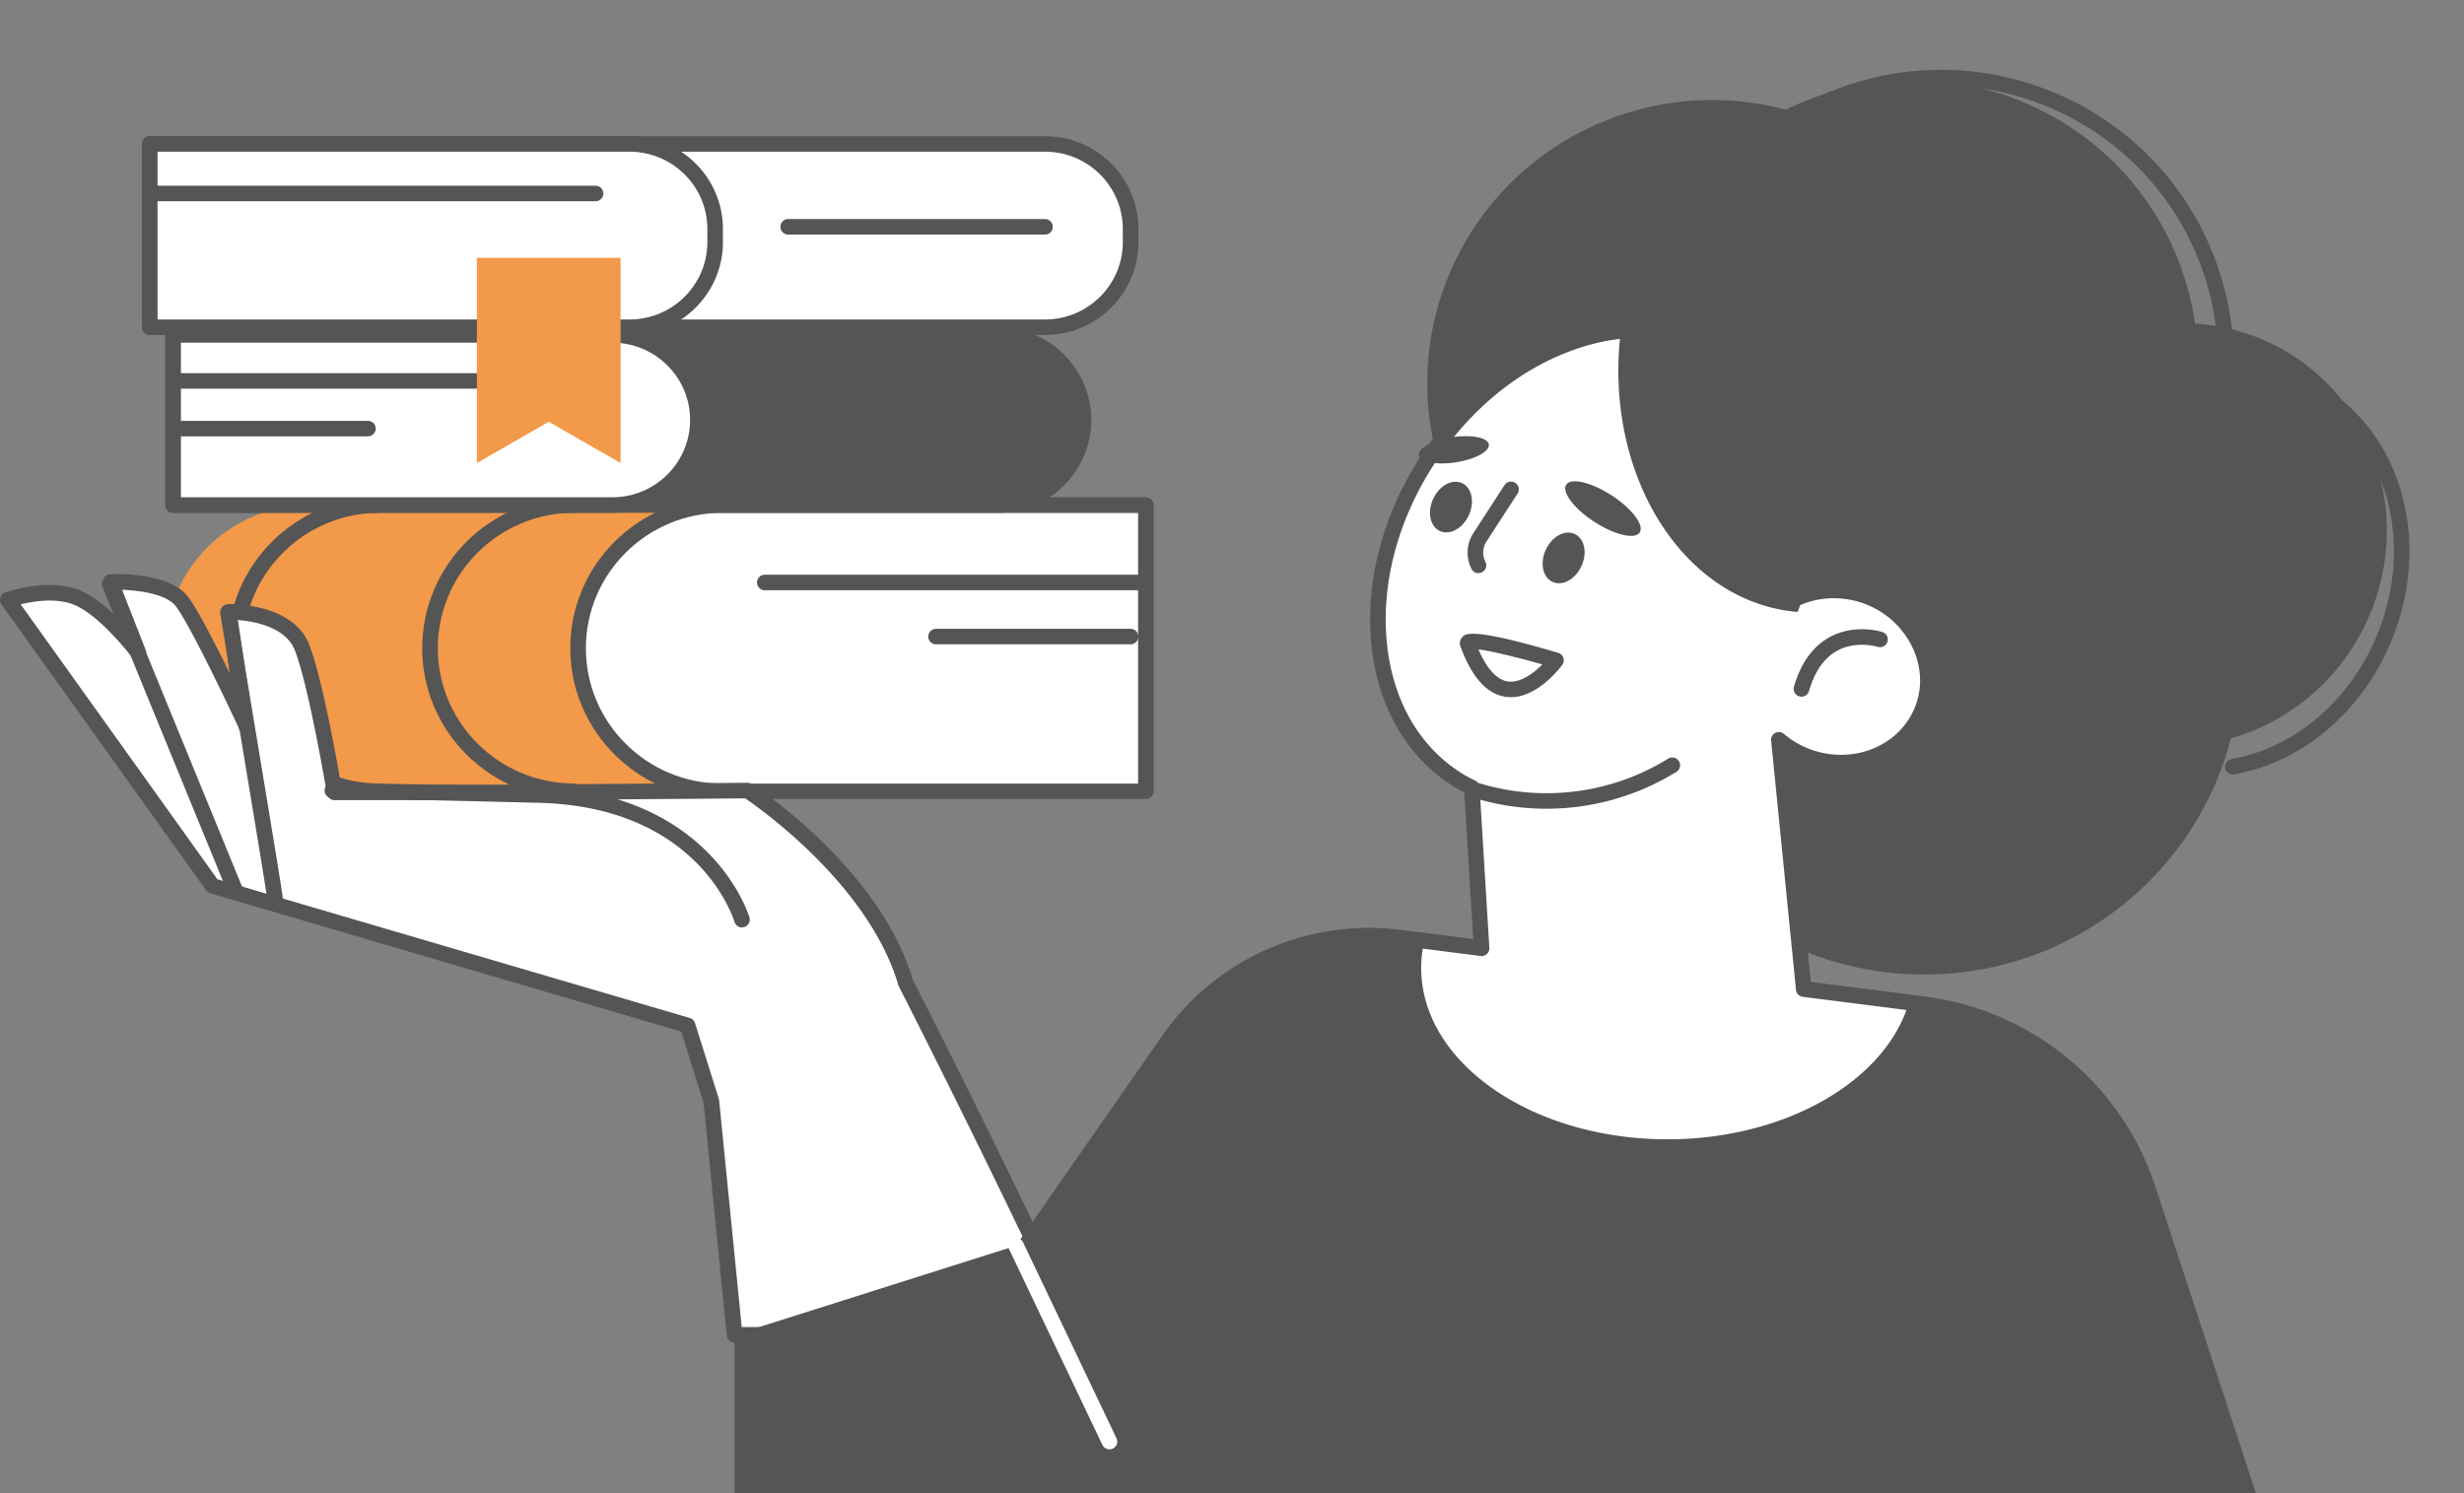
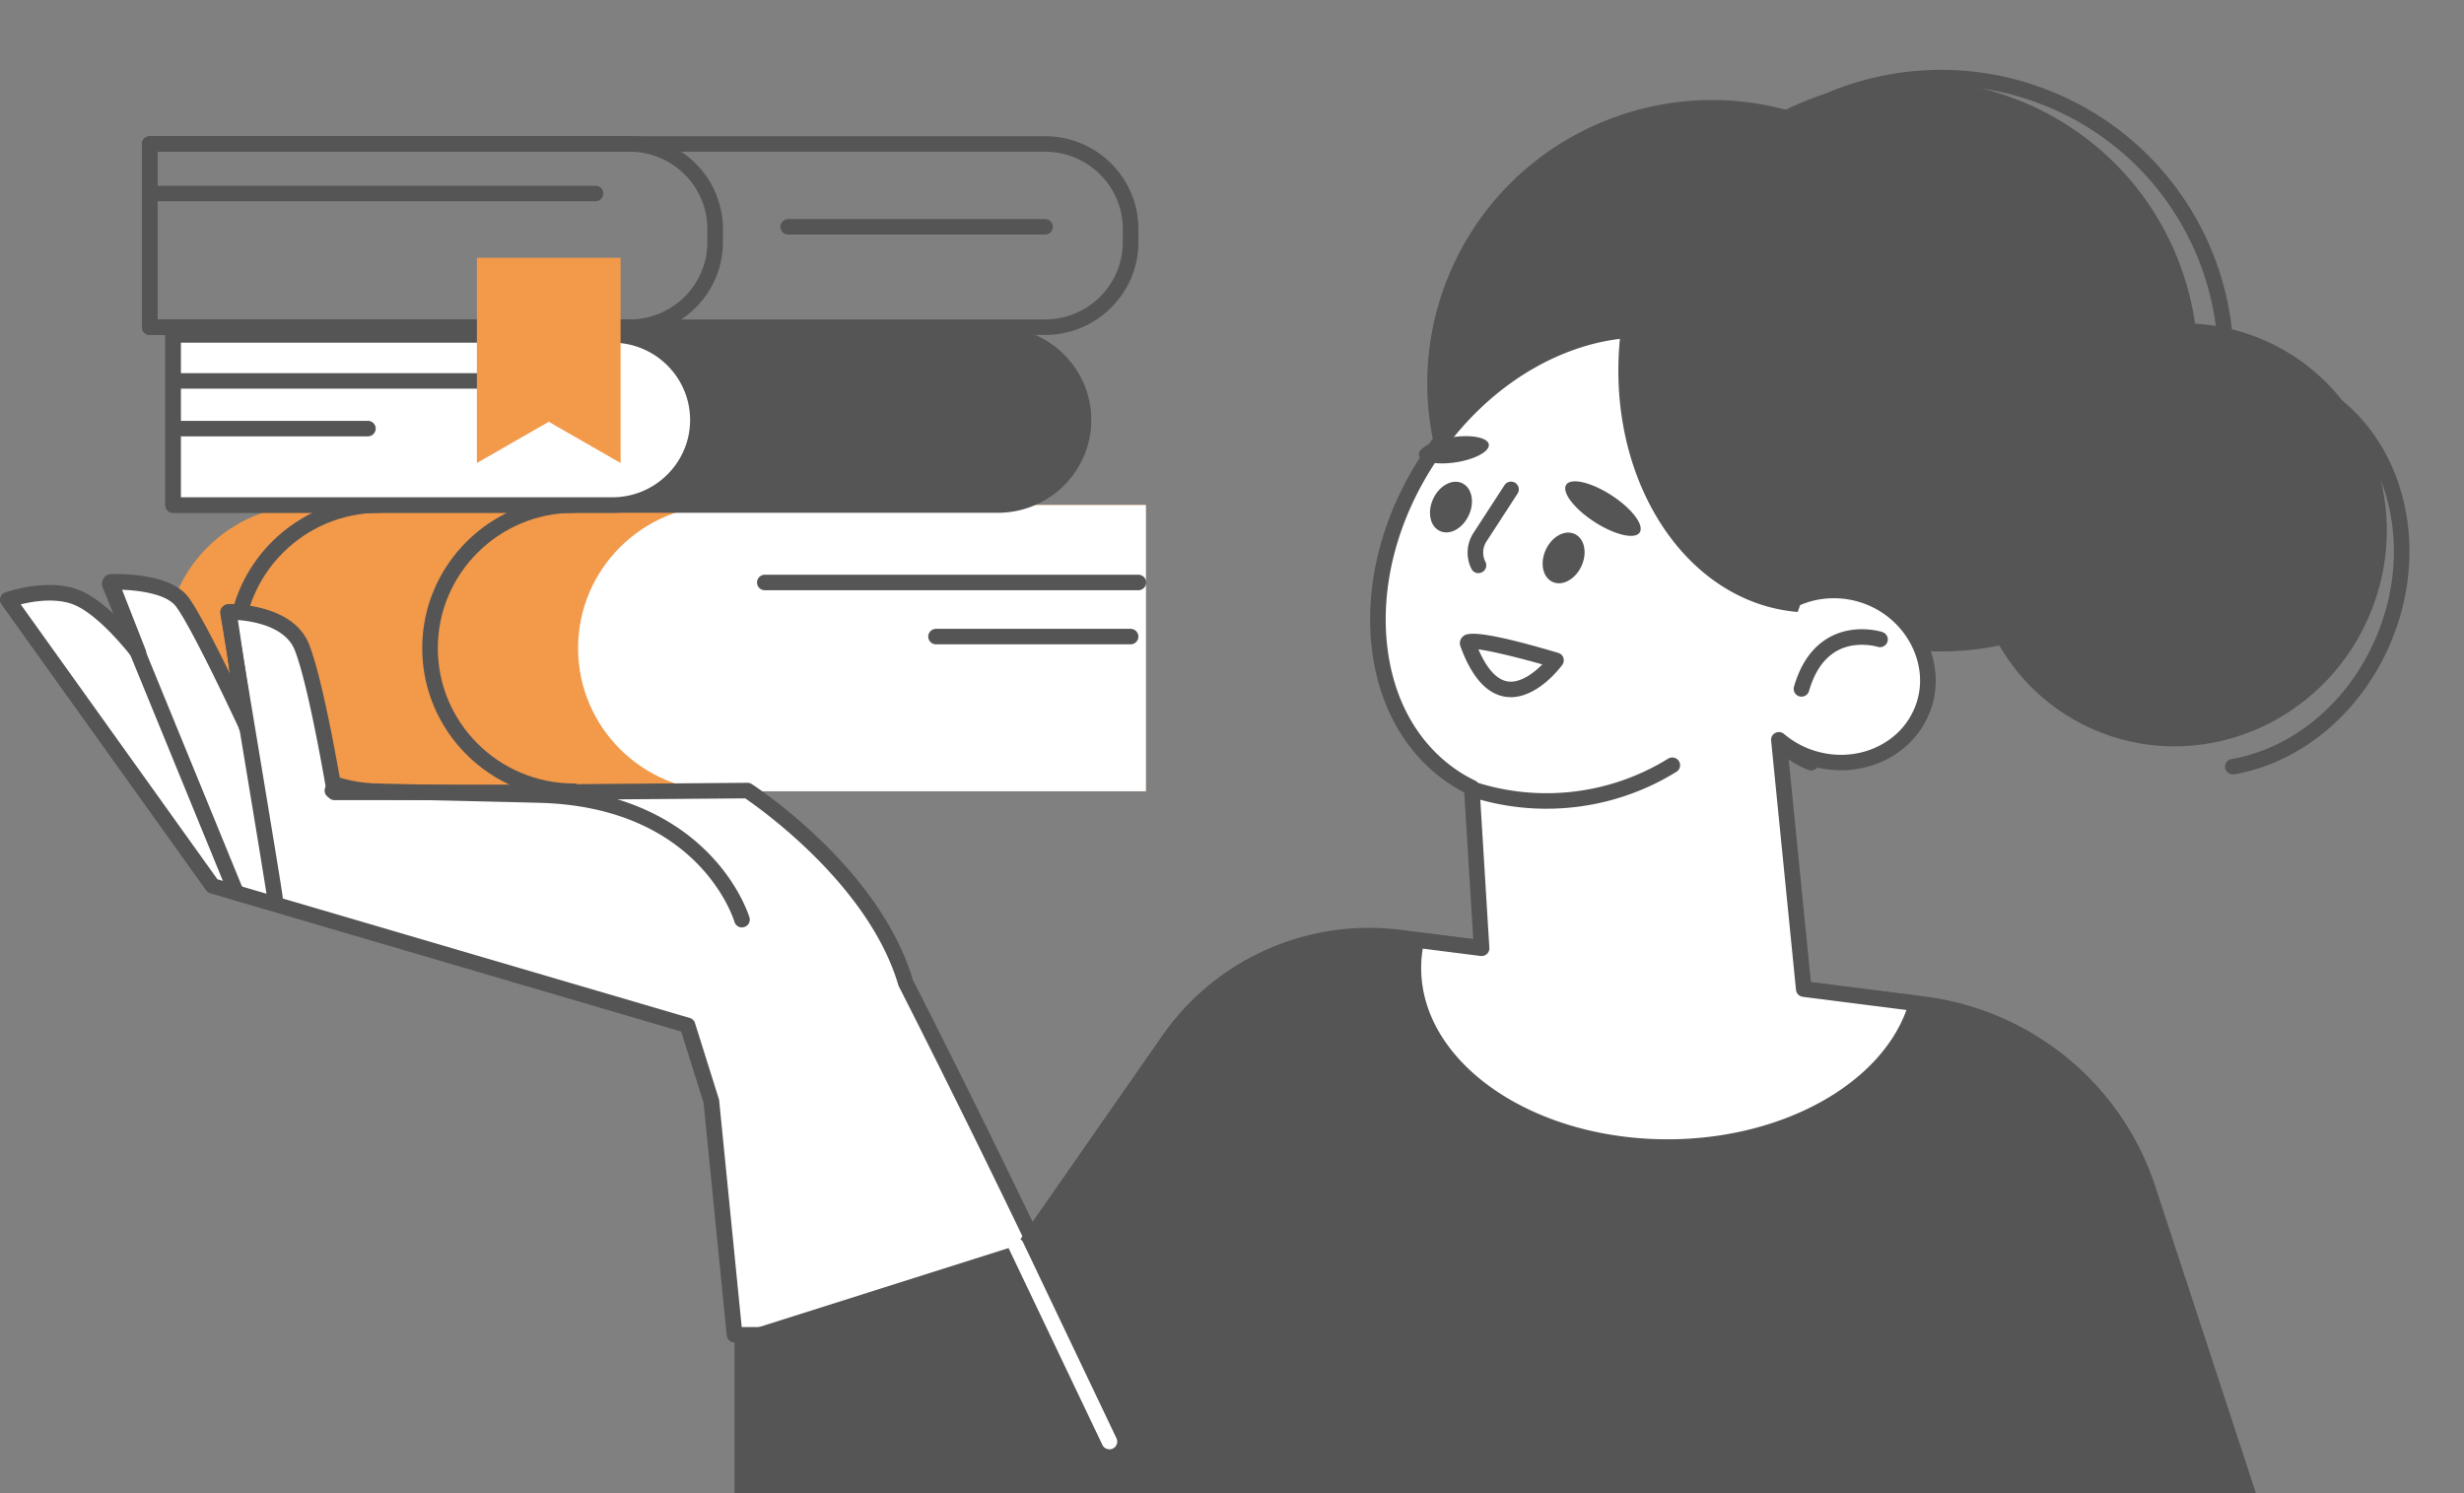
<svg xmlns="http://www.w3.org/2000/svg" width="165" height="100" viewBox="0 0 165 100" fill="none">
  <rect x="0" y="0" width="165" height="100" fill="#808080" stroke="none" />
  <path d="M76.734 52.992H20.73c-5.323 0-9.643-4.289-9.643-9.584 0-5.29 4.315-9.584 9.643-9.584h56.004v19.168z" fill="#F2994A" />
  <path d="M25.41 53.51c-5.605 0-10.165-4.532-10.165-10.102 0-5.571 4.56-10.103 10.165-10.103.288 0 .523.233.523.519 0 .285-.235.519-.523.519-5.025 0-9.12 4.065-9.12 9.065 0 5 4.09 9.064 9.12 9.064.288 0 .523.234.523.52 0 .285-.235.518-.523.518zM38.438 53.51c-5.605 0-10.165-4.532-10.165-10.102 0-5.571 4.56-10.103 10.165-10.103.287 0 .523.233.523.519 0 .285-.236.519-.523.519-5.025 0-9.12 4.065-9.12 9.065 0 5 4.09 9.064 9.12 9.064.287 0 .523.234.523.52 0 .285-.236.518-.523.518z" fill="#555" />
  <path d="M76.734 52.992H48.353c-5.323 0-9.643-4.289-9.643-9.584 0-5.29 4.315-9.584 9.643-9.584h28.38v19.168z" fill="#fff" />
-   <path d="M76.734 53.51H48.353c-5.605 0-10.165-4.532-10.165-10.102 0-5.571 4.56-10.103 10.165-10.103h28.38c.288 0 .523.233.523.519v19.162c0 .286-.235.52-.522.52v.004zM48.353 34.348c-5.025 0-9.12 4.065-9.12 9.065 0 5 4.09 9.064 9.12 9.064h27.858V34.353H48.353v-.005z" fill="#555" />
  <path d="M76.232 39.53H51.215a.522.522 0 0 1-.522-.52c0-.285.235-.519.523-.519h25.016c.287 0 .522.234.522.52 0 .285-.235.518-.522.518zM75.71 43.153H62.682a.522.522 0 0 1-.523-.52c0-.285.235-.519.523-.519H75.71c.287 0 .522.234.522.52 0 .285-.235.519-.522.519zM66.819 33.828h-55.23v-11.39h55.23c3.165 0 5.73 2.554 5.73 5.695 0 3.146-2.57 5.695-5.73 5.695z" fill="#555" />
  <path d="M66.824 34.342h-55.23a.522.522 0 0 1-.523-.52v-11.39c0-.285.235-.519.522-.519h55.231c3.448 0 6.253 2.788 6.253 6.214 0 3.427-2.805 6.215-6.253 6.215zm-54.708-1.038h54.708c2.873 0 5.208-2.321 5.208-5.177 0-2.855-2.335-5.176-5.208-5.176H12.116v10.352z" fill="#555" />
  <path d="M40.998 33.828h-29.41v-11.39h29.41c3.165 0 5.73 2.554 5.73 5.695 0 3.146-2.57 5.695-5.73 5.695z" fill="#fff" />
  <path d="M41.003 34.342h-29.41a.522.522 0 0 1-.522-.52v-11.39c0-.285.235-.519.522-.519h29.41c3.448 0 6.253 2.788 6.253 6.214 0 3.427-2.805 6.215-6.253 6.215zm-28.887-1.038h28.887c2.873 0 5.208-2.321 5.208-5.177 0-2.855-2.335-5.176-5.208-5.176H12.116v10.352z" fill="#555" />
  <path d="M39.295 26.03h-27.41a.522.522 0 0 1-.521-.52c0-.285.235-.519.522-.519h27.409c.287 0 .522.234.522.52 0 .285-.235.518-.522.518zM24.637 29.223H12.194a.522.522 0 0 1-.522-.52c0-.285.235-.518.522-.518h12.443c.287 0 .522.233.522.519 0 .285-.235.519-.522.519z" fill="#555" />
-   <path d="M69.98 21.914H10.025V9.641H69.98c3.166 0 5.73 2.554 5.73 5.695v.883c0 3.146-2.57 5.695-5.73 5.695z" fill="#fff" />
  <path d="M69.98 22.433H10.025a.522.522 0 0 1-.522-.519V9.641c0-.285.235-.519.522-.519H69.98c3.448 0 6.253 2.788 6.253 6.214v.883c0 3.426-2.805 6.214-6.253 6.214zm-59.431-1.038h59.43c2.873 0 5.208-2.32 5.208-5.176v-.883c0-2.855-2.335-5.176-5.208-5.176H10.55v11.235z" fill="#555" />
-   <path d="M42.158 21.914H10.026V9.641h32.132c3.165 0 5.73 2.554 5.73 5.695v.883c0 3.146-2.57 5.695-5.73 5.695z" fill="#fff" />
  <path d="M42.157 22.433h-32.13a.522.522 0 0 1-.523-.519V9.641c0-.285.235-.519.522-.519h32.132c3.447 0 6.252 2.788 6.252 6.214v.883c0 3.426-2.805 6.214-6.252 6.214zM10.55 21.395h31.608c2.874 0 5.209-2.32 5.209-5.176v-.883c0-2.855-2.335-5.176-5.209-5.176H10.55v11.235z" fill="#555" />
  <path d="M39.88 13.478H10.35a.522.522 0 0 1-.522-.52c0-.285.235-.518.522-.518h29.53c.287 0 .522.233.522.519 0 .285-.235.519-.522.519zM69.98 15.71H52.782a.522.522 0 0 1-.523-.52c0-.285.235-.52.523-.52h17.196c.287 0 .522.235.522.52 0 .286-.235.52-.522.52z" fill="#555" />
  <path d="M31.935 31.009V17.267h9.622v13.742l-4.811-2.762-4.811 2.762z" fill="#F2994A" />
  <path d="M60.655 65.83c-2.173-7.424-10.6-12.886-10.6-12.886l-15.508.12h-12.15s-1.208-7.268-2.184-9.719c-.972-2.455-4.906-2.367-4.906-2.367l1.129 7.533s-3.119-6.708-4.247-8.203c-1.123-1.495-4.79-1.329-4.79-1.329l1.854 4.735s-2.251-2.99-4.19-3.733c-1.937-.737-4.539.187-4.539.187l13.707 19.157 31.802 9.34 1.599 5.087 1.557 15.638h22.99C66.384 77.013 60.66 65.825 60.66 65.825l-.005.005z" fill="#fff" />
  <path d="M72.178 89.915h-22.99a.529.529 0 0 1-.522-.468l-1.551-15.585-1.5-4.776-31.535-9.262a.528.528 0 0 1-.277-.197L.096 40.47a.527.527 0 0 1-.073-.457.503.503 0 0 1 .324-.332c.115-.042 2.805-.982 4.905-.182.84.322 1.718 1.012 2.47 1.723l-.804-2.06a.517.517 0 0 1 .46-.706c.407-.021 3.98-.13 5.234 1.536.627.836 1.823 3.167 2.795 5.15l-.611-4.09a.53.53 0 0 1 .115-.41.54.54 0 0 1 .386-.188c.172 0 4.31-.062 5.401 2.7.852 2.154 1.86 7.772 2.137 9.397H34.54l15.51-.125a.52.52 0 0 1 .287.083c.35.228 8.577 5.633 10.797 13.13.397.773 5.955 11.676 11.508 23.538a.515.515 0 0 1-.47.737h.005zm-22.514-1.039h21.694C65.753 76.941 60.248 66.18 60.195 66.07a.635.635 0 0 1-.037-.089c-1.953-6.66-9.199-11.79-10.254-12.511l-15.347.119h-12.15a.521.521 0 0 1-.518-.431c-.01-.073-1.212-7.242-2.152-9.62-.621-1.563-2.753-1.931-3.808-2.014l1.034 6.91a.52.52 0 1 1-.987.296c-.031-.068-3.108-6.677-4.19-8.11-.626-.835-2.428-1.08-3.609-1.121l1.578 4.029a.515.515 0 0 1-.235.643.528.528 0 0 1-.674-.14c-.021-.031-2.184-2.881-3.96-3.556-1.17-.447-2.654-.208-3.5 0L14.561 58.89l31.63 9.287a.513.513 0 0 1 .35.343l1.598 5.088c.01.03.015.067.02.104l1.51 15.17-.005-.006z" fill="#555" />
  <path d="M49.685 62.113a.523.523 0 0 1-.502-.373c-.099-.322-2.46-7.71-13.111-7.975-11.054-.275-13.79-.3-13.817-.3a.519.519 0 1 1 .005-1.04s2.769.027 13.838.302c5.96.145 9.465 2.492 11.362 4.434 2.068 2.118 2.7 4.194 2.727 4.283a.517.517 0 0 1-.497.664l-.005.005zM18.41 60.633a.522.522 0 0 1-.517-.452c-.151-1.157-3.113-18.902-3.14-19.079a.522.522 0 0 1 1.03-.171c.12.732 2.993 17.942 3.145 19.115a.517.517 0 0 1-.45.582h-.068v.005zM15.81 60.29a.534.534 0 0 1-.487-.321L6.861 39.31a.515.515 0 0 1 .287-.675.52.52 0 0 1 .68.286l8.462 20.657a.515.515 0 0 1-.486.712h.005zM49.189 89.393V100h101.878l-6.744-20.559c-2.246-6.842-8.258-11.79-15.441-12.704l-35.062-4.46c-6.237-.794-12.4 1.932-15.98 7.072l-9.81 14.08-18.846 5.97.005-.006z" fill="#555" />
  <path d="M74.289 97.061a.521.521 0 0 1-.47-.296l-6.253-13.119a.515.515 0 0 1 .25-.69.522.522 0 0 1 .695.249l6.253 13.12c.126.259.01.57-.25.69a.492.492 0 0 1-.225.052v-.006z" fill="#fff" />
-   <path d="M143.848 59.09c8.284-8.233 8.284-21.582 0-29.815-8.285-8.234-21.716-8.234-30.001 0-8.284 8.233-8.284 21.582 0 29.816 8.285 8.233 21.716 8.233 30.001 0z" fill="#555" />
-   <path d="M125.89 40.43c4.441-6.314 2.892-15.011-3.461-19.426-6.353-4.415-15.104-2.875-19.546 3.44-4.442 6.313-2.893 15.01 3.46 19.425 6.354 4.415 15.105 2.875 19.547-3.439z" fill="#555" />
  <path d="M109.883 33.464c4.237-1.878 6.14-6.814 4.25-11.024-1.89-4.211-6.857-6.102-11.093-4.224-4.237 1.879-6.14 6.815-4.25 11.025 1.89 4.21 6.857 6.102 11.093 4.223zM158.837 40.798c2.854-7.323-.623-15.489-7.766-18.238-7.142-2.75-15.246.959-18.1 8.282-2.854 7.324.623 15.49 7.766 18.238 7.143 2.75 15.247-.959 18.1-8.282z" fill="#555" />
  <path d="M149.557 51.86a.516.516 0 0 1-.088-1.029c4.294-.763 8.055-4.05 9.82-8.582 2.607-6.681.026-13.929-5.746-16.15a.52.52 0 0 1-.298-.67.525.525 0 0 1 .674-.296c6.311 2.43 9.157 10.274 6.342 17.49-1.896 4.865-5.966 8.406-10.615 9.23-.031.006-.062.011-.094.011l.005-.005zM121.96 43.167c9.729-4.011 14.344-15.101 10.308-24.77-4.036-9.67-15.195-14.257-24.924-10.246C97.614 12.162 93 23.253 97.036 32.922c4.035 9.67 15.194 14.256 24.924 10.245z" fill="#555" />
  <path d="M134.653 42.114c9.892-3.598 14.976-14.484 11.356-24.314-3.62-9.831-14.573-14.884-24.464-11.287-9.892 3.598-14.976 14.484-11.356 24.315 3.619 9.83 14.572 14.883 24.464 11.286z" fill="#555" />
  <path d="M129.958 43.629a19.57 19.57 0 0 1-7.052-1.313c-4.879-1.88-8.734-5.535-10.845-10.29-2.115-4.756-2.235-10.051-.35-14.9 1.891-4.85 5.569-8.68 10.354-10.778A19.59 19.59 0 0 1 137.057 6c10.077 3.878 15.097 15.18 11.195 25.19-3.004 7.71-10.438 12.439-18.294 12.439zm.016-37.914c-2.544 0-5.088.53-7.486 1.583-4.534 1.989-8.013 5.612-9.8 10.207-1.791 4.59-1.671 9.6.329 14.105 2.001 4.507 5.647 7.964 10.27 9.745 9.539 3.67 20.3-1.054 23.993-10.534 3.693-9.48-1.061-20.174-10.599-23.845a18.652 18.652 0 0 0-6.702-1.256l-.005-.005zM121.281 51.599a.489.489 0 0 1-.188-.037 6.197 6.197 0 0 1-2.622-1.926 6 6 0 0 1-.799-1.324.517.517 0 0 1 .266-.685.524.524 0 0 1 .69.265c.172.39.397.763.663 1.1a5.131 5.131 0 0 0 2.179 1.6.518.518 0 0 1-.189 1.002v.005z" fill="#555" />
  <path d="M120.963 50.63c3.228 1.241 6.806-.259 7.861-3.348.977-2.855-.673-6.126-3.677-7.3a6.292 6.292 0 0 0-4.936.125c2.105-6.552.532-13.228-4.373-16.343-6.164-3.915-15.253-.722-20.3 7.128-5.045 7.85-4.142 17.387 2.022 21.301.324.208.659.38.998.545l.658 10.763-4.367-.556a8.673 8.673 0 0 0-.209 1.88c0 6.624 7.622 11.997 17.024 11.997 8.244 0 15.118-4.127 16.685-9.615l-7.564-.96-1.666-16.702c.533.447 1.144.82 1.833 1.085h.011z" fill="#fff" />
  <path d="M111.67 77.34c-9.675 0-17.547-5.617-17.547-12.516 0-.665.073-1.335.22-1.994a.514.514 0 0 1 .574-.4l3.74.478-.606-9.838a9.235 9.235 0 0 1-.773-.436c-3.118-1.983-5.056-5.379-5.453-9.563-.392-4.138.768-8.561 3.275-12.455 2.507-3.894 6.054-6.8 9.998-8.187 3.991-1.402 7.904-1.08 11.022.898 4.744 3.011 6.64 9.33 4.879 15.943a6.904 6.904 0 0 1 4.336.234c3.26 1.272 5.046 4.839 3.981 7.948-.533 1.558-1.672 2.81-3.208 3.52-1.645.764-3.594.815-5.339.146a7.272 7.272 0 0 1-1.013-.488l1.51 15.154 7.151.908c.151.021.287.104.371.229.083.125.11.28.068.426-1.656 5.788-8.886 9.988-17.192 9.988l.006.006zM95.278 63.52c-.074.431-.11.867-.11 1.304 0 6.328 7.402 11.478 16.502 11.478 7.558 0 14.156-3.608 15.995-8.66l-6.943-.882a.525.525 0 0 1-.454-.462l-1.666-16.701a.514.514 0 0 1 .276-.51.527.527 0 0 1 .58.063c.512.431 1.082.769 1.688 1.002 1.483.571 3.129.53 4.518-.12 1.275-.591 2.22-1.624 2.659-2.917.888-2.59-.627-5.576-3.375-6.645-1.473-.576-3.123-.535-4.523.109a.523.523 0 0 1-.716-.628c2.09-6.516.423-12.845-4.153-15.747-2.842-1.806-6.435-2.087-10.113-.794-3.725 1.308-7.083 4.065-9.465 7.767-2.377 3.701-3.485 7.891-3.114 11.8.366 3.863 2.132 6.983 4.978 8.785.324.207.659.379.946.519a.52.52 0 0 1 .287.436l.659 10.762a.52.52 0 0 1-.162.41.531.531 0 0 1-.424.135l-3.88-.493.01-.01z" fill="#555" />
  <path d="M120.388 40.982c-.136-.01-.266-.021-.402-.037-7.444-.893-12.579-9.267-11.461-18.695.011-.109.031-.213.042-.316 2.68-.291 5.302.212 7.548 1.635 5.219 3.307 6.775 10.508 4.268 17.413h.005zM103.563 54.163c-1.698 0-3.401-.26-5.057-.79a.522.522 0 0 1-.34-.654.525.525 0 0 1 .659-.337 15.493 15.493 0 0 0 12.881-1.573.526.526 0 0 1 .721.166.518.518 0 0 1-.167.716 16.518 16.518 0 0 1-8.697 2.471zM99.697 29.763c.073.462-.914 1.002-2.21 1.2-1.29.197-2.397-.016-2.47-.478-.074-.462.914-1.002 2.21-1.2 1.295-.197 2.397.016 2.47.478z" fill="#555" />
  <path d="M109.8 35.661c-.319.488-1.682.166-3.04-.716-1.359-.883-2.2-1.994-1.876-2.482.319-.488 1.682-.166 3.04.717 1.359.882 2.2 1.993 1.876 2.481zM99.002 38.386a.513.513 0 0 1-.465-.285 2.412 2.412 0 0 1 .13-2.404l2.08-3.203a.525.525 0 0 1 .721-.156c.24.156.313.478.156.717l-2.079 3.203c-.271.415-.297.93-.073 1.37a.517.517 0 0 1-.23.696.54.54 0 0 1-.235.057l-.005.005zM101.175 46.688c-.109 0-.224-.005-.339-.02-1.264-.177-2.283-1.31-3.035-3.37a.599.599 0 0 1 .125-.634c.22-.228.627-.659 6.42 1.06a.512.512 0 0 1 .345.332.528.528 0 0 1-.073.472c-.068.094-1.593 2.165-3.453 2.165l.01-.005zm-2.173-3.198c.434 1.002 1.087 2.024 1.98 2.15.831.113 1.724-.562 2.298-1.143-1.666-.472-3.421-.898-4.278-1.007zM120.639 46.656a.523.523 0 0 1-.507-.665c.465-1.614 1.29-2.74 2.45-3.353 1.672-.877 3.401-.332 3.474-.306a.52.52 0 0 1 .334.654.524.524 0 0 1-.658.332s-1.4-.43-2.669.244c-.894.478-1.541 1.391-1.923 2.715a.522.522 0 0 1-.501.38zM98.36 34.497c-.403.888-1.264 1.371-1.928 1.07-.663-.296-.872-1.257-.465-2.144.402-.888 1.27-1.37 1.928-1.07.663.296.872 1.257.465 2.144zM105.903 37.904c-.403.887-1.27 1.37-1.928 1.07-.663-.297-.872-1.257-.465-2.145.402-.888 1.264-1.37 1.928-1.07.663.297.872 1.257.465 2.145z" fill="#555" />
</svg>